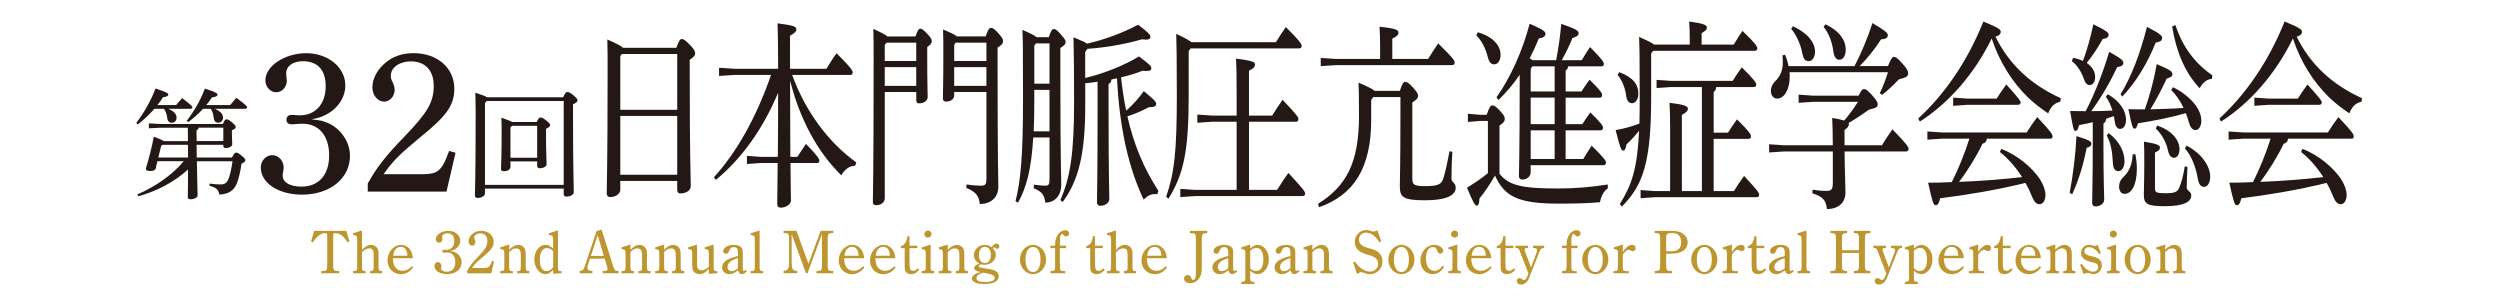
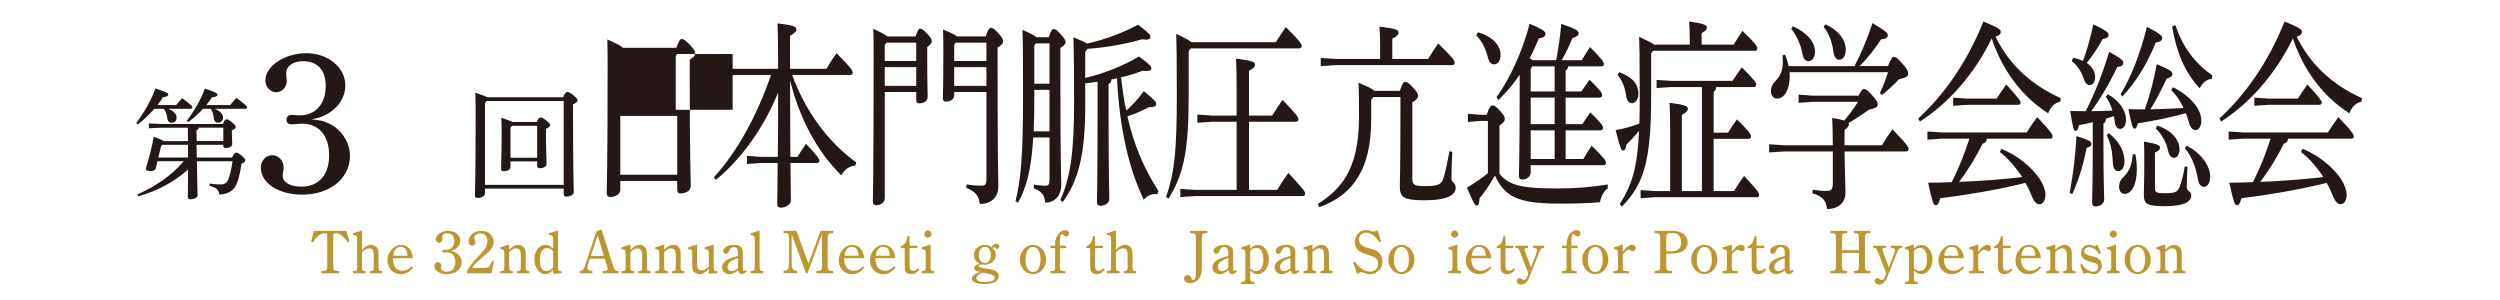
<svg xmlns="http://www.w3.org/2000/svg" id="_レイヤー_2" data-name="レイヤー_2" viewBox="0 0 1000 120">
  <defs>
    <style>
      .cls-1 {
        fill: #231815;
      }

      .cls-2 {
        fill: none;
      }

      .cls-3 {
        fill: #be9630;
      }
    </style>
  </defs>
  <g id="_レイヤー_2-2" data-name="レイヤー_2">
    <g>
      <rect class="cls-2" width="1000" height="120" />
      <g>
        <g>
          <path class="cls-1" d="M61.76,43.52c-1.91,2.15-4.16,4.36-6.6,6.22l-.67-.53c3.06-4.02,5.89-8.9,7.71-13.83,4.69,1.63,5.12,1.91,5.12,2.44,0,.48-.38.86-2.15,1.1-.62,1.01-1.34,2.06-2.2,3.11h7.47c.67-.86,1.58-1.82,2.44-2.78,3.78,2.92,4.07,3.3,4.07,3.69,0,.34-.24.57-.72.57h-8.95c2.3.96,3.35,2.15,3.35,3.54,0,1.29-.86,2.06-1.96,2.06-.96,0-1.58-.62-1.72-1.58-.24-1.72-.57-2.97-1.39-4.02h-3.78ZM64.34,51.08l-4.79.24v-1.96l4.79.24h24.79c.67-1.58,1.01-1.87,1.48-1.87.53,0,.86.14,2.15,1.15,1.39,1.2,1.53,1.53,1.53,1.91,0,.43-.33.86-1.53,1.34v1.44c0,1.77.14,3.11.14,4.12,0,.91-1.34,1.53-2.58,1.53-.67,0-1.01-.34-1.01-.91v-.38h-10.67c.05,1.67.05,3.4.05,5.07h14.12c.81-1.72,1.24-1.96,1.63-1.96.48,0,.96.19,2.11,1.15,1.29,1.1,1.58,1.48,1.58,1.91s-.33.81-1.53,1.39c-.43,3.02-1.1,5.94-1.82,7.75-1.1,2.82-3.16,4.4-7.04,4.59-.34-1.91-1.1-2.78-3.97-3.54l.05-.86c1.53.19,2.97.34,4.36.34,1.68,0,2.49-.57,3.11-1.96.72-1.72,1.29-4.26,1.72-7.32h-14.26c.14,9.62.29,12.25.29,13.64,0,.91-1.44,1.58-2.87,1.58-.72,0-1.05-.29-1.05-.86,0-1.1.1-3.49.1-11.06-5.6,5.07-12.49,8.66-19.91,10.72l-.33-.77c7.04-3.06,13.64-7.51,18.52-13.26h-10.53l-.67,2.78c-.19.86-1.05,1.15-2.2,1.15-1.29,0-1.77-.34-1.77-1.05,1.34-4.16,2.3-8.23,3.21-12.68,2.54.96,3.59,1.44,4.02,1.77h9.62l-.05-5.36h-10.77ZM64.44,58.41l-1.1,4.59h11.87v-2.54c0-.86,0-1.72-.05-2.54h-10.19l-.53.48ZM92.05,42.04c.77-.96,1.63-1.91,2.49-2.92,3.88,2.87,4.31,3.45,4.31,3.83,0,.34-.29.57-.77.57h-12.16c2.39,1.01,3.3,2.25,3.3,3.49s-.81,2.06-1.91,2.06-1.63-.67-1.77-1.63c-.24-1.82-.48-2.92-1.29-3.93h-3.02c-1.68,1.82-3.59,3.59-5.89,5.31l-.67-.48c3.02-3.88,5.6-8.33,7.28-12.92,4.59,1.53,5.03,1.91,5.03,2.44,0,.48-.38.91-2.2,1.1-.67,1.05-1.44,2.06-2.25,3.06h9.52ZM79.47,51.08c-.1.53-.38.86-.86,1.05l.05,4.31h10.67v-5.36h-9.86Z" />
          <path class="cls-1" d="M130.85,49.08c5.29,2.08,9.14,7.61,9.14,13.23,0,9.06-8.02,15.55-19.16,15.55-9.46,0-16.51-4.65-16.51-10.82,0-2.72,2-4.97,4.57-4.97s4.57,2.24,4.57,4.97c0,.4-.08.88-.16,1.52-.16.72-.24,1.36-.24,1.68,0,2.73,2.97,4.41,7.53,4.41,6.89,0,11.06-4.65,11.06-12.5s-4.09-12.66-10.66-12.66c-.88,0-1.84.08-2.89.16-.72.08-1.2.08-1.52.08-1.28,0-2-.72-2-1.84,0-1.2.8-1.92,2-1.92.48,0,.96,0,1.6.08.72.08,1.28.08,1.76.08,6.25,0,10.34-4.57,10.34-11.62,0-6.49-3.21-10.02-9.14-10.02-3.93,0-6.65,1.92-6.65,4.81,0,.4,0,.96.08,1.52.08.64.16,1.12.16,1.44,0,2.57-1.92,4.65-4.25,4.65s-4.33-2.16-4.33-4.73c0-5.77,7.78-10.9,16.35-10.9s15.63,5.53,15.63,12.91c0,4.81-3.05,9.38-7.94,11.78-1.68.88-2.73,1.2-5.61,1.76,3.61.4,4.73.64,6.25,1.36Z" />
-           <path class="cls-1" d="M147.12,73.37c3.69-6.57,7.13-10.98,14.75-18.84,9.22-9.54,11.62-13.79,11.62-20.12s-3.45-9.86-9.14-9.86c-4.57,0-8.02,2.48-8.02,5.69,0,.88.08,1.36.72,2.64.64,1.44.8,2.16.8,3.13,0,2.48-1.92,4.65-4.17,4.65-2.57,0-4.73-2.57-4.73-5.69s1.6-6.49,4.33-9.06c3.21-3.13,7.21-4.65,12.18-4.65,9.46,0,16.27,5.93,16.27,14.19,0,6.73-3.13,10.98-13.87,19.64-7.94,6.57-10.66,9.22-14.43,14.59h14.99c5.21,0,6.89-.64,8.82-3.77.88-1.52,1.6-3.29,2.4-5.53l2.57.72-3.61,15.55h-31.5v-3.29Z" />
          <path class="cls-1" d="M225.25,38.92c.81-1.82,1.24-2.11,1.67-2.11.57,0,1.01.14,2.39,1.24,1.53,1.34,1.72,1.67,1.72,2.11s-.43.91-1.82,1.58v4.98c0,20.92.29,26.28.29,30.2,0,1.05-1.53,1.72-3.02,1.72-.62,0-1-.38-1-1.01v-2.2h-31.49v1.87c0,1.05-1.34,1.87-2.87,1.87-.77,0-1.15-.33-1.15-.91,0-1.24.29-7.04.29-33.03,0-2.87-.05-5.6-.14-8.14,2.82.91,4.12,1.39,4.69,1.82h30.44ZM194.71,40.41l-.72.81v32.74h31.49v-33.55h-30.78ZM214.67,48.83c.72-1.58,1.05-1.82,1.53-1.82.53,0,.91.1,2.25,1.15,1.44,1.15,1.63,1.53,1.63,1.91,0,.43-.38.81-1.68,1.48v2.11c0,6.7.24,10.43.24,12.01.05.96-1.39,1.63-2.73,1.63-.67,0-1.05-.38-1.05-.96v-1.77h-10.67v2.15c0,1-1.01,1.77-2.63,1.77-.77,0-1.15-.29-1.15-.91,0-1.24.24-5.5.24-13.55,0-2.3,0-4.69-.1-6.94,2.54.86,3.78,1.34,4.36,1.72h9.76ZM214.86,50.32h-10.05l-.62.67v12.11h10.67v-12.78Z" />
        </g>
        <g>
-           <path class="cls-1" d="M270.53,19.12c1.08-2.95,1.57-3.51,2.17-3.51.72,0,1.27.32,3.01,2.07,2.05,2.07,2.35,2.87,2.35,3.59,0,.96-.66,1.67-2.17,2.63v4.3c0,35.87.42,42.88.42,46.15,0,1.99-2.05,3.03-4.22,3.03-.78,0-1.2-.56-1.2-1.59v-3.43h-22.77v3.51c0,1.75-1.99,2.95-4.04,2.95-.9,0-1.39-.56-1.39-1.51,0-2.15.36-10.84.36-49.73,0-4.22,0-8.21-.12-11.8,3.92,1.75,5.6,2.63,6.27,3.35h21.33ZM270.89,21.59h-22.17l-.6.88v21.44h22.77v-22.32ZM270.89,46.38h-22.77v23.51h22.77v-23.51Z" />
+           <path class="cls-1" d="M270.53,19.12c1.08-2.95,1.57-3.51,2.17-3.51.72,0,1.27.32,3.01,2.07,2.05,2.07,2.35,2.87,2.35,3.59,0,.96-.66,1.67-2.17,2.63v4.3c0,35.87.42,42.88.42,46.15,0,1.99-2.05,3.03-4.22,3.03-.78,0-1.2-.56-1.2-1.59v-3.43h-22.77v3.51c0,1.75-1.99,2.95-4.04,2.95-.9,0-1.39-.56-1.39-1.51,0-2.15.36-10.84.36-49.73,0-4.22,0-8.21-.12-11.8,3.92,1.75,5.6,2.63,6.27,3.35h21.33ZM270.89,21.59l-.6.88v21.44h22.77v-22.32ZM270.89,46.38h-22.77v23.51h22.77v-23.51Z" />
          <path class="cls-1" d="M342.04,66.31c-2.35,0-4.28,1.59-5.54,3.83-2.29-2.39-4.52-4.78-6.57-7.57-4.4-5.9-7.95-12.67-10.72-20.08-1.27-3.35-2.23-6.7-3.19-10.2.06,10.12.06,20.32.12,30.45h2.83c1.08-1.75,2.11-3.27,3.43-5.18,4.82,4.94,5.36,6.14,5.36,6.77,0,.48-.36.88-.96.88h-10.6c.06,9.96.18,13.47.18,14.98s-1.99,2.87-4.04,2.87c-.96,0-1.45-.48-1.45-1.51,0-2.07.12-5.9.18-16.34h-6.99l-5.3.4v-3.27l5.3.4h7.05c.12-8.53.12-17.14.12-25.66-6.15,14.74-14.82,26.62-24.94,34.91l-.72-1.12c9.04-9.88,16.99-23.99,22.83-40.89h-14.64l-6.15.4v-3.27l6.15.4h17.47v-3.19c0-8.21-.12-11.4-.24-14.98,6.63.8,7.53,1.35,7.53,2.39,0,.8-.48,1.44-2.53,2.55v13.23h14.58c1.14-1.91,2.47-4.06,4.04-6.22,5.96,5.98,6.45,6.93,6.45,7.73,0,.56-.36.96-.96.96h-23.25c5.18,14.27,14.28,26.86,25.66,34.99l-.48,1.35Z" />
          <path class="cls-1" d="M366.19,14.58c.84-2.47,1.33-3.11,1.87-3.11.66,0,1.2.32,2.77,1.99,1.63,1.67,1.87,2.31,1.87,3.03s-.42,1.35-1.81,2.31v4.54c0,10.12.18,13.39.18,15.46,0,1.51-1.57,2.55-3.37,2.55-.78,0-1.2-.4-1.2-1.35v-3.19h-12.59v42.4c0,1.75-1.57,2.87-3.37,2.87-.96,0-1.39-.4-1.39-1.35,0-2.39.3-11.32.3-57.07,0-5.5,0-8.29-.12-12.11,3.43,1.59,4.94,2.39,5.6,3.03h11.27ZM354.62,17.05l-.72.96v6.38h12.59v-7.33h-11.87ZM353.9,26.85v7.49h12.59v-7.49h-12.59ZM394.27,14.58c.96-2.79,1.45-3.43,2.05-3.43.72,0,1.27.24,2.89,1.99,1.75,1.99,1.99,2.47,1.99,3.35,0,.96-.6,1.59-2.17,2.55v5.5c0,41.76.3,46.79.3,50.13,0,4.3-2.95,6.93-7.41,6.93-.36-3.19-1.51-4.86-5.42-6.46l.12-1.35c2.11.32,3.98.48,5.78.48s2.17-.48,2.17-3.03v-34.43h-12.89v1.35c0,1.67-1.69,2.47-3.19,2.47-.96,0-1.33-.4-1.33-1.35,0-1.67.18-6.46.18-17.22,0-4.78,0-6.62-.12-10.28,3.55,1.51,5,2.23,5.54,2.79h11.51ZM382.22,17.05l-.54.96v6.38h12.89v-7.33h-12.35ZM381.67,26.85v7.49h12.89v-7.49h-12.89Z" />
          <path class="cls-1" d="M413.3,54.99c-.78,12.99-2.77,20.09-6.08,26.06l-1.02-.56c2.11-8.37,3.01-18.17,3.01-41.21,0-19.21-.06-23.03-.24-27.34,3.43,1.51,5,2.31,5.66,2.95h4.88c.96-2.87,1.39-3.27,1.99-3.27.66,0,1.14.24,2.71,1.99,1.75,1.99,2.05,2.55,2.05,3.19,0,.72-.54,1.44-2.11,2.39v11.8c0,34.67.36,39.21.36,43.04s-2.29,7.01-6.39,7.01c-.36-3.03-1.27-4.38-4.64-5.74l.12-1.43c1.75.24,3.31.4,4.52.4s1.69-.32,1.69-2.55v-16.74h-6.51ZM419.8,52.52v-16.58h-6.08v3.51c0,4.94-.06,9.25-.24,13.07h6.33ZM419.8,33.47v-16.1h-5.42l-.66.88v15.22h6.08ZM462.88,77.7c-.3-.08-.66-.08-.96-.08-1.57,0-3.13.8-4.46,2.23-5.96-12.59-9.64-28.29-10.66-48.54-.72.16-1.51.32-2.23.48-.12,1.12-.48,1.59-1.14,1.75v10.12c0,27.74.3,34.11.3,35.95,0,1.59-1.81,2.71-3.61,2.71-.9,0-1.33-.56-1.33-1.43,0-2.95.24-10.12.24-37.3v-10.92c-1.63.32-3.31.48-4.94.64v9.25c0,19.61-2.89,29.97-9.04,38.26l-.9-.8c3.92-8.93,5.48-18.57,5.48-39.05,0-11.64-.06-18.73-.24-26.06,3.25,1.36,4.76,1.99,5.42,2.55,7.23-1.67,13.92-4.14,20.42-7.57,4.46,3.35,4.94,4.06,4.94,4.94,0,.56-.42,1.04-1.81,1.04-.36,0-.9-.08-1.51-.16-6.63,1.91-14.16,3.27-21.93,3.83l-.84,1.28v10.36c7.23-1.67,15.48-4.94,21.51-8.61,4.58,3.43,4.94,3.99,4.94,4.7s-.36,1.12-1.93,1.12c-.42,0-.96,0-1.57-.08-2.53.96-5.48,1.91-8.61,2.63.48,4.46,1.14,8.93,2.05,13.31,2.65-2.31,4.94-4.86,7.05-7.81,4.4,3.67,4.94,4.3,4.94,5.1,0,.88-.54,1.35-2.95,1.35-2.23,1.2-5.24,2.55-8.55,3.67,2.59,11.4,6.51,20.64,12.41,29.81l-.48,1.35Z" />
          <path class="cls-1" d="M510.35,16.89c1.2-1.99,2.53-3.98,3.98-6.06,5.66,5.58,6.33,6.77,6.33,7.57,0,.56-.3.96-.96.96h-43.44l-.78,1.04v17.77c0,22.87-2.17,31.64-8.07,41.29l-.96-.72c3.31-9.64,4.28-18.09,4.28-40.57,0-15.06-.12-20.96-.24-24.63,3.55,1.67,5.24,2.63,6.08,3.35h33.8ZM499.57,75.95h11.27c1.33-2.07,2.77-4.38,4.52-6.77,6.27,6.77,6.69,7.49,6.69,8.29,0,.56-.36.96-.96.96h-42.95l-6.02.4v-3.27l6.02.4h16.51v-27.26h-9.76l-5.96.4v-3.27l5.96.4h9.76v-9.56c0-6.54-.06-10.04-.24-13.23,6.87.88,7.59,1.43,7.59,2.39,0,.72-.36,1.44-2.41,2.47v17.93h9.28c1.2-1.99,2.65-4.22,4.16-6.3,5.9,6.22,6.33,6.93,6.33,7.81,0,.56-.36.96-.96.96h-18.8v27.26Z" />
          <path class="cls-1" d="M549.32,38.81l-.84,1.2v7.81c0,19.45-6.93,30.13-20.85,35.07l-.42-1.35c11.33-7.09,16.39-16.5,16.39-35.15,0-7.49-.06-9.64-.18-13.31,3.98,1.67,5.66,2.55,6.39,3.27h10.12c.96-2.95,1.51-3.59,2.11-3.59.72,0,1.33.24,3.07,2.15,1.87,2.07,2.11,2.63,2.11,3.43,0,.88-.54,1.51-2.29,2.63v30.69c0,2.15.78,2.79,4.94,2.79,5.54,0,6.75-.72,7.53-3.27.84-2.79,1.63-6.54,2.41-10.68l1.14.24c-.3,4.62-.36,8.85-.36,10.84,0,1.43,1.69,1.43,1.69,3.51,0,2.79-3.13,5.02-12.41,5.02-8.68,0-9.94-1.28-9.94-5.66,0-1.99.24-7.25.24-29.33v-6.3h-10.84ZM571.25,23.58c1.2-1.99,2.53-4.06,4.04-6.22,5.96,5.9,6.57,6.77,6.57,7.73,0,.56-.36.96-.96.96h-46.45l-6.15.4v-3.27l6.15.4h17.59v-5.1c0-2.95-.06-5.1-.24-7.81,6.45.72,7.59,1.28,7.59,2.31,0,.96-.54,1.51-2.47,2.47v8.13h14.34Z" />
          <path class="cls-1" d="M599.8,69.49c3.8,4.86,9.46,5.9,23.5,5.9,7.11,0,13.07-.56,19.82-1.59v1.51c-1.63,1.2-2.59,2.87-3.13,5.58-4.7.4-9.16.56-16.45.56-16.15,0-21.69-2.71-25.54-11.24-1.93,3.35-4.04,6.54-6.21,9.17-.06,1.75-.36,2.87-1.08,2.87s-1.39-1.12-3.92-7.17c3.01-1.83,5.78-3.67,8.37-5.82v-20.88h-3.19l-4.82.4v-3.27l4.82.4h2.71c1.02-3.11,1.63-3.75,2.23-3.75.72,0,1.27.24,3.01,2.07,1.87,1.99,1.99,2.71,1.99,3.43s-.42,1.43-2.11,2.55v19.29ZM591.13,12.9c5.3,1.43,9.1,4.94,9.1,8.93,0,2.55-1.14,3.91-2.65,3.91-1.27,0-1.99-1.12-2.41-2.71-.96-3.91-2.65-6.93-4.64-8.85l.6-1.28ZM626.25,49.65h6.69c1.02-1.59,2.05-3.11,3.19-4.7,4.82,4.78,5.06,5.42,5.06,6.22,0,.56-.36.96-.96.96h-13.98v11.48h7.05c1.02-1.75,2.11-3.43,3.37-5.34,5.06,5.02,5.72,6.06,5.72,6.77,0,.64-.36,1.04-.96,1.04h-29.16v2.79c0,1.67-1.45,2.95-3.31,2.95-.96,0-1.39-.48-1.39-1.51,0-2.31.3-8.37.3-36.66v-3.75c-2.41,3.59-5.24,6.93-8.49,10.12l-.78-1.12c5.48-7.65,10.42-18.49,13.25-29.41,5.54,2.47,6.33,3.03,6.33,4.06,0,.96-.78,1.51-2.65,1.83-1.14,2.79-2.35,5.42-3.67,7.97.42.16.78.4,1.14.72h9.46c.9-4.62,1.63-9.8,2.05-14.51,6.45,2.15,6.93,2.87,6.93,3.75,0,.8-.6,1.35-2.47,1.91-1.21,3.03-2.65,5.98-4.28,8.85h8.01c1.02-1.75,2.05-3.35,3.31-5.26,4.94,5.02,5.54,6.06,5.54,6.77,0,.64-.36.96-.96.96h-13.31c-.12.88-.48,1.28-1.02,1.67v8.37h6.33c1.02-1.59,2.05-3.11,3.25-4.7,4.82,4.78,5,5.42,5,6.22,0,.56-.36.96-.96.96h-13.62v10.6ZM612.94,26.53l-.66,1.04v9.01h9.58v-10.04h-8.92ZM612.28,39.05v10.6h9.58v-10.6h-9.58ZM612.28,63.6h9.58v-11.48h-9.58v11.48Z" />
          <path class="cls-1" d="M675.89,17.85v-2.31c0-2.87-.06-4.78-.24-6.93,5.66.72,7.11,1.43,7.11,2.31,0,.72-.36,1.43-2.11,2.31v4.62h12.83c1.21-1.91,2.17-3.59,3.49-5.5,5.18,4.94,5.96,6.22,5.96,7.01,0,.56-.36.96-.96.96h-40.73l-.78,1.04v17.53c0,26.14-3.25,35.23-11.75,43.76l-.78-1.04c4.7-7.49,6.99-13.95,7.71-29.33-1.63,2.07-3.19,3.75-5.06,5.5-.3,1.75-.66,2.47-1.32,2.47-.72,0-1.21-1.04-3.01-8.21,3.31-.56,6.15-1.35,9.52-2.63.06-3.19.12-6.7.12-10.6,0-17.77-.12-20.24-.24-24.07,3.55,1.59,5.24,2.47,6.02,3.11h14.22ZM647.69,28.85c5.78,2.23,7.65,5.02,7.65,8.69,0,2.31-1.27,3.75-2.53,3.75s-2.05-1.04-2.29-2.71c-.48-3.51-1.69-6.54-3.49-8.61l.66-1.12ZM686.49,34.82c-.12,1.04-.48,1.59-1.02,1.99v16.26h5.72c1.08-1.75,2.29-3.51,3.61-5.34,5.18,5.18,5.6,6.06,5.6,6.85,0,.56-.36.96-.96.96h-13.98v20.88h8.13c1.14-1.83,2.41-3.83,4.04-6.06,5.6,6.06,6.02,6.77,6.02,7.57,0,.56-.36.96-.9.96h-40.97l-5.54.4v-3.27l5.54.4h6.27v-24.47c0-4.54-.06-7.81-.24-10.84,6.45.8,7.35,1.44,7.35,2.39,0,.72-.48,1.43-2.41,2.47v30.45h8.01v-41.6h-12.47l-5.66.4v-3.27l5.66.4h24.76c1.08-1.75,2.35-3.59,3.67-5.42,5.36,5.34,5.78,6.22,5.78,6.93,0,.56-.3.96-.96.96h-15.06Z" />
          <path class="cls-1" d="M733.12,58.1c0-4.54-.12-7.97-.24-10.92,2.29.4,3.86.72,4.82,1.04,1.93-2.31,3.8-4.78,5.48-7.49h-18.07l-5.66.4v-3.27l5.66.4h18.31c1.27-2.39,1.57-2.63,2.23-2.63.54,0,1.08.16,3.07,2.31,2.17,2.39,2.35,3.11,2.35,3.83,0,.88-.36,1.43-3.43,2.07-2.53,1.83-5.78,3.98-8.19,5.34.06.16.12.32.12.48,0,.8-.54,1.51-1.75,2.31v6.14h14.94c1.27-2.07,2.65-4.22,4.22-6.38,6.02,6.22,6.45,7.09,6.45,7.89,0,.56-.36.96-.96.96h-24.64c.06,7.89.36,13.63.36,16.34,0,4.14-2.77,6.69-7.41,6.69-.36-3.27-1.45-4.94-5.84-6.3l.12-1.43c1.99.32,3.67.48,5.48.48,2.17,0,2.59-.64,2.59-3.51v-12.27h-19.4l-6.08.4v-3.27l6.08.4h19.4ZM715.83,28.92c.06.56.06,1.2.06,1.75,0,5.02-2.11,8.77-5.06,8.77-1.45,0-2.47-1.35-2.47-2.95,0-1.43.48-2.71,1.51-3.75,2.41-2.39,3.25-4.7,3.25-7.81,0-.96-.06-1.83-.12-2.79l1.02-.24c.6,1.35,1.08,2.95,1.39,4.54h26.39c2.47-4.7,5.24-11.08,7.17-17.22,5.6,3.35,6.15,3.99,6.15,4.86,0,.96-.6,1.51-2.71,1.67-2.47,3.91-5.66,7.81-8.55,10.68h11.33c1.21-3.11,1.81-3.67,2.35-3.67.66,0,1.39.32,3.31,2.55,2.17,2.39,2.41,3.19,2.41,4.14,0,1.04-.84,1.59-3.73,2.31-2.29,2.39-4.64,4.62-6.75,6.22l-.84-.72c1.2-2.55,2.35-5.42,3.25-8.37h-39.34ZM717.15,10.51c5.9,2.63,8.86,6.54,8.86,10.12,0,2.23-1.02,3.83-2.59,3.83-1.45,0-2.11-1.12-2.47-3.03-.6-3.51-2.47-7.57-4.46-9.88l.66-1.04ZM730.17,9.72c5.78,2.71,8.13,6.54,8.13,10.04,0,2.55-1.02,4.14-2.59,4.14-1.32,0-2.11-1.36-2.35-3.19-.42-3.51-1.75-7.41-3.92-9.96l.72-1.04Z" />
          <path class="cls-1" d="M767.27,47.42c10-9.17,19.34-22,26.09-38.81,6.33,2.63,6.93,3.19,6.93,4.14,0,.64-.36,1.43-2.11,1.91,5.54,11.24,14.22,19.21,26.15,24.63l-.24,1.43c-2.29.4-3.86,2.07-4.82,4.62-2.83-1.91-5.54-3.91-8.07-6.38-6.27-6.06-11.45-14.19-14.52-23.59-6.99,14.43-17.53,26.14-28.74,33.24l-.66-1.2ZM800.53,59.53c6.69,2.71,12.23,7.41,15.42,12.11,1.45,2.31,2.23,4.54,2.23,6.3,0,2.23-.96,3.75-2.41,3.75-1.14,0-2.05-.88-2.89-2.87-.78-1.99-1.69-3.91-2.71-5.66-11.57,2.87-24.22,4.94-34.1,6.14-.54,2.23-1.08,2.79-1.81,2.79-.84,0-1.33-1.2-3.01-9.01,3.13,0,6.33-.08,9.46-.24,2.77-5.5,5.12-11.32,7.05-17.38h-10.78l-6.02.4v-3.27l6.02.4h33.68c1.08-1.75,2.89-4.38,4.22-6.14,5.66,5.9,6.15,7.01,6.15,7.73,0,.56-.24.88-.84.88h-25.48c-.06,1.04-.54,1.75-1.69,1.99-2.47,5.18-6.09,11-9.4,15.3,8.43-.32,16.81-.96,25.24-1.91-2.65-4.06-5.72-7.57-8.92-10.04l.6-1.28ZM787.03,39.45h11.63c1.02-1.67,2.41-3.67,3.86-5.66,5.24,5.82,5.72,6.62,5.72,7.17s-.36.96-.96.96h-20.24l-5.78.4v-3.27l5.78.4Z" />
          <path class="cls-1" d="M827.87,77.15c1.33-7.01,2.35-15.22,2.71-22.72,5.3,1.67,5.96,2.15,5.96,3.11,0,.72-.42,1.2-1.87,1.59-1.27,6.38-2.95,12.35-5.78,18.57l-1.02-.56ZM843.12,37.69c4.82,2.71,7.29,6.7,7.29,10.2,0,2.31-1.02,3.67-2.41,3.67-.96,0-1.81-.88-2.05-2.63-.12-.8-.24-1.67-.42-2.47-1.02.32-2.05.64-3.07,1.04-.12,1.04-.48,1.59-1.08,1.91v8.61c0,14.82.3,19.85.3,21.84,0,1.59-1.75,2.71-3.43,2.71-.96,0-1.39-.56-1.39-1.51,0-2.47.24-8.37.24-23.19v-9.01c-1.87.48-3.67.88-5.48,1.19-.42,1.83-.84,2.31-1.45,2.31-.66,0-.96-.8-2.11-7.97,2.23.08,4.22.08,6.21.08,3.74-7.25,6.93-15.46,9.4-23.75,5,2.79,5.66,3.51,5.66,4.38,0,1.04-.66,1.44-2.47,1.75-2.77,5.98-6.51,12.35-10.36,17.61,2.83,0,5.66-.08,8.49-.24-.66-2.07-1.51-3.98-2.65-5.5l.78-1.04ZM829.26,23.11c1.51.32,2.83.72,3.92,1.28,1.63-4.38,3.01-9.32,4.16-14.67,5.66,2.79,6.09,3.35,6.09,4.22s-.6,1.43-2.35,1.67c-1.93,3.43-3.98,6.62-6.39,9.56,2.29,1.59,3.37,3.59,3.37,5.58s-.84,3.27-2.23,3.27c-1.08,0-1.81-.88-2.35-2.63-.84-2.39-2.59-5.42-4.76-6.93l.54-1.35ZM843.48,53.23c4.28,3.27,6.33,7.49,6.33,11.32,0,2.31-1.08,3.91-2.47,3.91s-2.11-1.28-2.17-3.03c-.24-5.1-.9-8.29-2.47-11.24l.78-.96ZM854.14,61.68c.36,1.75.6,3.75.6,5.82,0,6.69-2.23,10.04-4.88,10.04-1.27,0-2.23-1.04-2.23-2.87,0-1.43.48-2.71,1.93-4.06,2.35-2.23,3.37-5.34,3.49-8.85l1.08-.08ZM848.24,37.69c4.22-6.93,7.77-15.94,10.54-26.94,5.54,2.79,6.08,3.67,6.08,4.46,0,.96-.72,1.51-2.59,1.83-3.31,8.29-7.83,15.78-13.37,21.6l-.66-.96ZM869.2,34.9c3.13,1.43,6.81,4.14,9.22,7.41,1.27,1.83,2.11,3.91,2.11,5.98,0,2.31-1.08,3.75-2.35,3.75-1.02,0-1.93-.88-2.47-2.63-.42-1.44-.84-2.87-1.39-4.14-6.81,1.91-12.29,2.95-19.16,4.06-.36,1.44-.72,2.15-1.27,2.15-.78,0-1.14-.88-2.53-7.81,2.29.08,4.46.08,6.57.08,1.93-5.42,3.67-11.72,4.76-18.09,5.54,2.31,6.27,3.03,6.27,3.98,0,.8-.54,1.28-2.29,1.83-1.93,4.14-4.16,8.45-6.51,12.27,4.4-.16,8.86-.24,13.25-.56-1.27-2.79-2.89-5.18-4.94-7.17l.72-1.12ZM874.99,66.78c-.18,3.35-.3,6.38-.3,8.21,0,1.51,1.81,1.43,1.81,3.19,0,2.47-2.77,4.3-10.6,4.3-7.05,0-8.37-.88-8.37-4.62,0-1.91.18-4.78.18-13.23,0-3.51,0-5.02-.12-7.97,5.54.88,6.39,1.51,6.39,2.31s-.36,1.28-1.99,2.07v14.43c0,1.44.66,1.83,4.1,1.83,3.74,0,4.88-.48,5.6-2.23.9-2.07,1.57-4.62,2.23-8.53l1.08.24ZM862.82,50.21c5.9,1.91,8.98,5.82,8.98,9.48,0,2.07-.9,3.43-2.23,3.43-1.08,0-1.93-.88-2.35-2.87-.72-3.35-2.59-6.77-4.88-8.77l.48-1.28ZM870.17,10.04c2.83,8.61,7.71,15.22,14.76,20.08l-.18,1.44c-2.05.08-3.74,1.59-4.88,3.75-5.78-6.14-9.34-14.43-11.02-24.71l1.32-.56ZM874.62,58.26c6.02,3.03,9.46,8.29,9.46,12.35,0,2.71-1.21,4.14-2.47,4.14s-2.11-1.04-2.47-3.19c-.84-5.02-2.71-9.48-5.18-12.19l.66-1.12Z" />
          <path class="cls-1" d="M887.75,47.42c10-9.17,19.34-22,26.09-38.81,6.33,2.63,6.93,3.19,6.93,4.14,0,.64-.36,1.43-2.11,1.91,5.54,11.24,14.22,19.21,26.15,24.63l-.24,1.43c-2.29.4-3.86,2.07-4.82,4.62-2.83-1.91-5.54-3.91-8.07-6.38-6.27-6.06-11.45-14.19-14.52-23.59-6.99,14.43-17.53,26.14-28.74,33.24l-.66-1.2ZM921.01,59.53c6.69,2.71,12.23,7.41,15.42,12.11,1.45,2.31,2.23,4.54,2.23,6.3,0,2.23-.96,3.75-2.41,3.75-1.14,0-2.05-.88-2.89-2.87-.78-1.99-1.69-3.91-2.71-5.66-11.57,2.87-24.22,4.94-34.1,6.14-.54,2.23-1.08,2.79-1.81,2.79-.84,0-1.33-1.2-3.01-9.01,3.13,0,6.33-.08,9.46-.24,2.77-5.5,5.12-11.32,7.05-17.38h-10.78l-6.02.4v-3.27l6.02.4h33.68c1.08-1.75,2.89-4.38,4.22-6.14,5.66,5.9,6.15,7.01,6.15,7.73,0,.56-.24.88-.84.88h-25.48c-.06,1.04-.54,1.75-1.69,1.99-2.47,5.18-6.09,11-9.4,15.3,8.43-.32,16.81-.96,25.24-1.91-2.65-4.06-5.72-7.57-8.92-10.04l.6-1.28ZM907.51,39.45h11.63c1.02-1.67,2.41-3.67,3.86-5.66,5.24,5.82,5.72,6.62,5.72,7.17s-.36.96-.96.96h-20.24l-5.78.4v-3.27l5.78.4Z" />
        </g>
      </g>
      <path class="cls-3" d="M139,96.88c-1.55-2.43-3.09-3.61-4.76-3.61-.79,0-.96.17-.96.91v12.08c0,1.74.29,2.11,1.77,2.14h.61v.91h-7.12v-.91h.61c1.45-.02,1.74-.39,1.74-2.14v-12.08c0-.71-.17-.91-.88-.91-1.69,0-3.29,1.2-4.84,3.66l-.76-.34,1.25-4.25h12.87l1.25,4.25-.79.29Z" />
      <path class="cls-3" d="M144.8,106.78c0,1.4.2,1.65,1.45,1.67v.86h-5.03v-.86c1.45-.02,1.64-.22,1.64-1.67v-10.98c0-1.45-.22-1.69-1.64-1.82v-.69l3.58-1.13v7.81c1.35-1.47,2.41-2.04,3.66-2.04,1.06,0,2.04.54,2.5,1.4.37.64.47,1.11.47,2.48v4.96c0,1.4.2,1.65,1.45,1.67v.86h-4.86v-.86c1.25-.02,1.45-.25,1.45-1.67v-4.96c0-1.74-.49-2.46-1.77-2.46-.96,0-1.99.56-2.9,1.55v5.87Z" />
      <path class="cls-3" d="M157.15,103.27c0,.86.07,1.23.22,1.87.39,2.01,1.74,3.17,3.66,3.17,1.4,0,2.5-.57,3.68-1.79l.57.42c-1.33,1.79-3.02,2.73-4.98,2.73-3.04,0-5.3-2.36-5.3-5.5,0-3.34,2.5-6.21,5.38-6.21,1.55,0,2.87.71,3.71,1.96.59.88.98,2.04,1.08,3.36h-8ZM162.97,102.28c-.12-2.41-1.08-3.56-2.7-3.56-1.13,0-2.01.64-2.53,1.77-.2.47-.34.98-.44,1.79h5.67Z" />
      <path class="cls-3" d="M181.88,100.86c1.62.64,2.8,2.33,2.8,4.05,0,2.77-2.46,4.76-5.87,4.76-2.9,0-5.06-1.42-5.06-3.32,0-.83.61-1.52,1.4-1.52s1.4.69,1.4,1.52c0,.12-.02.27-.05.47-.05.22-.07.42-.07.52,0,.83.91,1.35,2.31,1.35,2.11,0,3.39-1.42,3.39-3.83s-1.25-3.88-3.27-3.88c-.27,0-.56.02-.88.05-.22.03-.37.03-.47.03-.39,0-.61-.22-.61-.57,0-.37.25-.59.61-.59.15,0,.29,0,.49.02.22.02.39.02.54.02,1.91,0,3.17-1.4,3.17-3.56,0-1.99-.98-3.07-2.8-3.07-1.2,0-2.04.59-2.04,1.47,0,.12,0,.29.02.47.02.2.05.34.05.44,0,.79-.59,1.42-1.3,1.42s-1.33-.66-1.33-1.45c0-1.77,2.38-3.34,5.01-3.34s4.79,1.69,4.79,3.95c0,1.47-.93,2.87-2.43,3.61-.52.27-.83.37-1.72.54,1.11.12,1.45.2,1.92.42Z" />
      <path class="cls-3" d="M186.86,108.3c1.13-2.01,2.19-3.36,4.52-5.77,2.82-2.92,3.56-4.22,3.56-6.16s-1.06-3.02-2.8-3.02c-1.4,0-2.46.76-2.46,1.74,0,.27.02.42.22.81.2.44.25.66.25.96,0,.76-.59,1.42-1.28,1.42-.79,0-1.45-.79-1.45-1.74s.49-1.99,1.33-2.77c.98-.96,2.21-1.42,3.73-1.42,2.9,0,4.98,1.82,4.98,4.35,0,2.06-.96,3.36-4.25,6.02-2.43,2.01-3.27,2.82-4.42,4.47h4.59c1.6,0,2.11-.2,2.7-1.15.27-.47.49-1.01.74-1.69l.79.22-1.1,4.76h-9.65v-1.01Z" />
      <path class="cls-3" d="M203.66,99.9c1.38-1.37,2.48-1.96,3.71-1.96,1.03,0,1.92.52,2.43,1.33.34.61.49,1.28.49,2.55v4.96c0,1.4.2,1.65,1.45,1.67v.86h-4.86v-.86c1.25-.02,1.45-.25,1.45-1.67v-4.67c0-.83-.1-1.47-.27-1.84-.29-.59-.86-.91-1.57-.91-.96,0-1.74.39-2.82,1.45v5.97c0,1.4.2,1.65,1.45,1.67v.86h-5.03v-.86c1.45-.02,1.64-.2,1.64-1.67v-5.3c0-1.45-.25-1.72-1.64-1.84v-.69l3.58-1.13v2.09Z" />
      <path class="cls-3" d="M221.26,107.88c-1.1,1.25-1.99,1.77-3.17,1.77-2.38,0-4.37-2.7-4.37-5.92s1.99-5.79,4.49-5.79c1.03,0,1.74.34,3.04,1.52v-3.61c0-1.5-.22-1.74-1.67-1.87v-.69l3.61-1.13v14.61c0,1.47.17,1.69,1.45,1.72v.81c-1.62.07-2.36.1-3.39.2v-1.62ZM221.26,100.47c-.88-.86-1.62-1.23-2.5-1.23-1.82,0-2.82,1.72-2.82,4.79,0,2.82.96,4.4,2.65,4.4.98,0,2.04-.59,2.68-1.52v-6.43Z" />
      <path class="cls-3" d="M240.64,91.82l4.59,14.49c.64,1.94.71,1.99,2.23,2.09v.91h-6.38v-.91h.54c.96-.02,1.4-.27,1.4-.81,0-.27-.07-.59-.27-1.28l-.86-2.85h-5.92l-.83,2.63c-.1.34-.17.66-.17.93,0,.96.54,1.33,1.99,1.37v.91h-5.08v-.91c1.2-.1,1.57-.47,2.16-2.28l4.57-13.65,2.04-.64ZM241.52,102.38l-2.43-8.32-2.75,8.32h5.18Z" />
      <path class="cls-3" d="M252.16,99.9c1.38-1.37,2.48-1.96,3.71-1.96,1.03,0,1.92.52,2.43,1.33.34.61.49,1.28.49,2.55v4.96c0,1.4.2,1.65,1.45,1.67v.86h-4.86v-.86c1.25-.02,1.45-.25,1.45-1.67v-4.67c0-.83-.1-1.47-.27-1.84-.29-.59-.86-.91-1.57-.91-.96,0-1.74.39-2.82,1.45v5.97c0,1.4.2,1.65,1.45,1.67v.86h-5.03v-.86c1.45-.02,1.64-.2,1.64-1.67v-5.3c0-1.45-.25-1.72-1.64-1.84v-.69l3.58-1.13v2.09Z" />
      <path class="cls-3" d="M265.64,99.9c1.38-1.37,2.48-1.96,3.71-1.96,1.03,0,1.92.52,2.43,1.33.34.61.49,1.28.49,2.55v4.96c0,1.4.2,1.65,1.45,1.67v.86h-4.86v-.86c1.25-.02,1.45-.25,1.45-1.67v-4.67c0-.83-.1-1.47-.27-1.84-.29-.59-.86-.91-1.57-.91-.96,0-1.74.39-2.82,1.45v5.97c0,1.4.2,1.65,1.45,1.67v.86h-5.03v-.86c1.45-.02,1.64-.2,1.64-1.67v-5.3c0-1.45-.25-1.72-1.64-1.84v-.69l3.58-1.13v2.09Z" />
      <path class="cls-3" d="M283.54,107.56c-1.4,1.52-2.41,2.09-3.71,2.09-1.03,0-1.99-.47-2.46-1.18-.37-.61-.49-1.28-.49-3.24v-3.71c0-1.5-.2-1.74-1.62-1.89v-.69l3.56-1.13v7.41c0,1.38.05,1.62.27,2.06.27.54.86.83,1.57.83.96,0,1.74-.39,2.87-1.47v-5.18c0-1.45-.22-1.69-1.64-1.84v-.69l3.58-1.13v8.96c0,1.5.2,1.72,1.47,1.74v.79c-.91.05-2.46.15-3.41.22v-1.96Z" />
      <path class="cls-3" d="M298.76,108.45c-.66.79-1.38,1.18-2.06,1.18-.76,0-1.18-.44-1.47-1.52-1.47,1.15-2.36,1.55-3.49,1.55-1.67,0-2.92-1.15-2.92-2.73s1.3-2.85,3.59-3.71c.69-.27,1.52-.52,2.75-.81v-1.45c0-1.5-.49-2.11-1.67-2.11-.91,0-1.45.42-1.79,1.4-.32.86-.74,1.28-1.35,1.28-.56,0-1.08-.52-1.08-1.13,0-1.35,1.91-2.46,4.3-2.46,1.45,0,2.6.44,3.12,1.23.34.49.42.86.42,2.04v5.65c0,1.33.05,1.5.49,1.5.25,0,.39-.07.69-.37l.49.47ZM295.16,103.24c-2.87.93-4.15,2.01-4.15,3.56,0,.98.61,1.65,1.52,1.65s1.69-.34,2.63-1.13v-4.08Z" />
      <path class="cls-3" d="M303.85,106.78c0,1.4.2,1.65,1.45,1.67v.86h-5.03v-.86h.07c1.35,0,1.57-.22,1.57-1.67v-10.95c0-1.42-.22-1.67-1.64-1.84v-.66l3.58-1.15v14.61Z" />
      <path class="cls-3" d="M333.31,93.25h-.49c-1.45,0-1.74.37-1.74,2.11v10.9c0,1.79.27,2.11,1.74,2.14h.49v.91h-6.73v-.91h.47c1.45-.02,1.74-.37,1.74-2.14v-12.67l-5.77,15.71h-.61l-5.75-15.62v11.44c0,2.31.42,3.07,1.77,3.19l.44.07v.91h-5.45v-.91l.44-.07c.64-.05,1.1-.34,1.38-.83.27-.52.39-1.2.39-2.36v-9.77c0-1.74-.29-2.11-1.74-2.11h-.47v-.91h5.16l4.81,13.14,4.86-13.14h5.06v.91Z" />
      <path class="cls-3" d="M337.64,103.27c0,.86.07,1.23.22,1.87.39,2.01,1.74,3.17,3.66,3.17,1.4,0,2.5-.57,3.68-1.79l.57.42c-1.33,1.79-3.02,2.73-4.98,2.73-3.04,0-5.3-2.36-5.3-5.5,0-3.34,2.5-6.21,5.38-6.21,1.55,0,2.87.71,3.71,1.96.59.88.98,2.04,1.08,3.36h-8ZM343.46,102.28c-.12-2.41-1.08-3.56-2.7-3.56-1.13,0-2.01.64-2.53,1.77-.2.47-.34.98-.44,1.79h5.67Z" />
      <path class="cls-3" d="M350.14,103.27c0,.86.07,1.23.22,1.87.39,2.01,1.74,3.17,3.66,3.17,1.4,0,2.5-.57,3.68-1.79l.57.42c-1.33,1.79-3.02,2.73-4.98,2.73-3.04,0-5.3-2.36-5.3-5.5,0-3.34,2.5-6.21,5.38-6.21,1.55,0,2.87.71,3.71,1.96.59.88.98,2.04,1.08,3.36h-8ZM355.96,102.28c-.12-2.41-1.08-3.56-2.7-3.56-1.13,0-2.01.64-2.53,1.77-.2.47-.34.98-.44,1.79h5.67Z" />
      <path class="cls-3" d="M363.82,105.72c0,1.99.34,2.6,1.47,2.6.66,0,1.06-.22,1.87-.98l.56.47c-.91,1.25-1.96,1.84-3.27,1.84-1.01,0-1.87-.39-2.21-1.06-.29-.54-.37-1.06-.37-2.33v-7h-1.57v-.76c1.64-.59,2.31-1.6,2.68-4.03h.83v3.81h3.12v.98h-3.12v6.46Z" />
      <path class="cls-3" d="M372.24,106.7c0,1.5.2,1.72,1.45,1.74v.86h-5.03v-.86c1.45-.02,1.64-.2,1.64-1.74v-5.18c0-1.5-.2-1.74-1.64-1.89v-.66l3.59-1.15v8.89ZM372.61,93.64c0,.79-.69,1.42-1.45,1.42-.71,0-1.42-.64-1.42-1.42s.71-1.45,1.42-1.45c.76,0,1.45.64,1.45,1.45Z" />
-       <path class="cls-3" d="M379.09,99.9c1.38-1.37,2.48-1.96,3.71-1.96,1.03,0,1.92.52,2.43,1.33.34.61.49,1.28.49,2.55v4.96c0,1.4.2,1.65,1.45,1.67v.86h-4.86v-.86c1.25-.02,1.45-.25,1.45-1.67v-4.67c0-.83-.1-1.47-.27-1.84-.29-.59-.86-.91-1.57-.91-.96,0-1.74.39-2.82,1.45v5.97c0,1.4.2,1.65,1.45,1.67v.86h-5.03v-.86c1.45-.02,1.64-.2,1.64-1.67v-5.3c0-1.45-.25-1.72-1.64-1.84v-.69l3.58-1.13v2.09Z" />
      <path class="cls-3" d="M389.67,107.17c0-.74.71-1.3,2.16-1.74-1.5-.71-2.26-1.89-2.26-3.44,0-2.21,1.94-4.05,4.35-4.05.98,0,1.62.22,2.68.93.64-.93,1.35-1.42,2.06-1.42.56,0,1.08.52,1.08,1.1,0,.54-.39.98-.86.98-.25,0-.44-.1-.74-.34-.22-.2-.32-.25-.54-.25-.2,0-.34.1-.52.3.81.83,1.25,1.72,1.25,2.7,0,1.25-.69,2.43-1.72,3.12-.76.54-1.84.88-2.77.88-.42,0-.86-.1-1.4-.22-.61.15-.93.42-.93.79,0,.42.37.52,4.08,1.08,2.68.42,3.9,1.35,3.9,2.95,0,1.94-2.09,3.07-5.72,3.07-3.12,0-5.01-.83-5.01-2.21,0-.79.69-1.52,1.89-2.06.47-.22.81-.32,1.72-.54-1.79-.22-2.7-.76-2.7-1.62ZM393.09,109.09c-.25.1-.47.2-.69.29-1.3.57-1.82,1.08-1.82,1.89,0,1.01,1.1,1.52,3.36,1.52,2.6,0,3.95-.57,3.95-1.65,0-.88-.88-1.37-3.58-1.87l-1.23-.2ZM391.56,102.09c0,1.92.93,3.12,2.38,3.12s2.41-1.25,2.41-3.22-.93-3.24-2.41-3.24-2.38,1.28-2.38,3.34Z" />
      <path class="cls-3" d="M413.2,97.94c2.9,0,5.23,2.63,5.23,5.87s-2.33,5.84-5.23,5.84-5.23-2.63-5.23-5.84,2.36-5.87,5.23-5.87ZM413.2,108.82c1.87,0,3-1.92,3-5.01s-1.13-5.03-2.97-5.03-3.02,1.92-3.02,5.03,1.15,5.01,3,5.01Z" />
      <path class="cls-3" d="M426.46,99.26h-2.5v7.44c0,1.55.22,1.74,1.82,1.74h.34v.86h-5.92v-.86c1.64-.02,1.84-.2,1.84-1.74v-7.44h-1.84v-.98h1.84c.02-1.52.12-2.16.39-2.97.59-1.92,2.11-3.24,3.66-3.24.88,0,1.57.57,1.57,1.28,0,.66-.56,1.25-1.2,1.25-.37,0-.61-.15-1.01-.59-.27-.27-.47-.39-.69-.39-.56,0-.81,1.08-.81,3.73,0,.27,0,.39.02.93h2.48v.98Z" />
      <path class="cls-3" d="M438.02,105.72c0,1.99.34,2.6,1.47,2.6.66,0,1.06-.22,1.87-.98l.56.47c-.91,1.25-1.96,1.84-3.27,1.84-1.01,0-1.87-.39-2.21-1.06-.29-.54-.37-1.06-.37-2.33v-7h-1.57v-.76c1.64-.59,2.31-1.6,2.68-4.03h.83v3.81h3.12v.98h-3.12v6.46Z" />
      <path class="cls-3" d="M446.37,106.78c0,1.4.2,1.65,1.45,1.67v.86h-5.03v-.86c1.45-.02,1.64-.22,1.64-1.67v-10.98c0-1.45-.22-1.69-1.64-1.82v-.69l3.58-1.13v7.81c1.35-1.47,2.41-2.04,3.66-2.04,1.06,0,2.04.54,2.5,1.4.37.64.47,1.11.47,2.48v4.96c0,1.4.2,1.65,1.45,1.67v.86h-4.86v-.86c1.25-.02,1.45-.25,1.45-1.67v-4.96c0-1.74-.49-2.46-1.77-2.46-.96,0-1.99.56-2.9,1.55v5.87Z" />
-       <path class="cls-3" d="M458.73,103.27c0,.86.07,1.23.22,1.87.39,2.01,1.74,3.17,3.66,3.17,1.4,0,2.5-.57,3.68-1.79l.57.42c-1.33,1.79-3.02,2.73-4.98,2.73-3.04,0-5.3-2.36-5.3-5.5,0-3.34,2.5-6.21,5.38-6.21,1.55,0,2.87.71,3.71,1.96.59.88.98,2.04,1.08,3.36h-8ZM464.55,102.28c-.12-2.41-1.08-3.56-2.7-3.56-1.13,0-2.01.64-2.53,1.77-.2.47-.34.98-.44,1.79h5.67Z" />
      <path class="cls-3" d="M475.96,92.34h6.97v.93h-.47c-1.42,0-1.74.37-1.74,2.11v11.49c0,1.89-.27,3.19-.83,4.12-.83,1.4-2.28,2.28-3.78,2.28s-2.5-.76-2.5-1.82c0-.79.61-1.42,1.45-1.42.79,0,1.25.42,1.52,1.33.15.47.32.59.64.59.74,0,1.13-.79,1.13-2.33v-14.24c0-1.74-.32-2.11-1.77-2.11h-.61v-.93Z" />
      <path class="cls-3" d="M494.9,108.45c-.66.79-1.38,1.18-2.06,1.18-.76,0-1.18-.44-1.47-1.52-1.47,1.15-2.36,1.55-3.49,1.55-1.67,0-2.92-1.15-2.92-2.73s1.3-2.85,3.59-3.71c.69-.27,1.52-.52,2.75-.81v-1.45c0-1.5-.49-2.11-1.67-2.11-.91,0-1.45.42-1.79,1.4-.32.86-.74,1.28-1.35,1.28-.56,0-1.08-.52-1.08-1.13,0-1.35,1.91-2.46,4.3-2.46,1.45,0,2.6.44,3.12,1.23.34.49.42.86.42,2.04v5.65c0,1.33.05,1.5.49,1.5.25,0,.39-.07.69-.37l.49.47ZM491.29,103.24c-2.87.93-4.15,2.01-4.15,3.56,0,.98.61,1.65,1.52,1.65s1.69-.34,2.63-1.13v-4.08Z" />
      <path class="cls-3" d="M500.08,99.41c1.18-1.06,1.96-1.45,3.02-1.45,2.46,0,4.44,2.55,4.44,5.77s-2.01,5.92-4.49,5.92c-1.01,0-1.92-.42-2.97-1.38v2.8c0,1.45.2,1.67,1.57,1.67h.05v.86h-5.2v-.86c1.45-.02,1.64-.22,1.64-1.67v-9.58c0-1.47-.22-1.74-1.64-1.87v-.69l3.58-1.1v1.57ZM500.08,107.34c.83.76,1.47,1.06,2.31,1.06,1.92,0,2.95-1.57,2.95-4.57s-.96-4.67-2.8-4.67c-.96,0-1.82.44-2.46,1.28v6.9Z" />
      <path class="cls-3" d="M519.77,108.45c-.66.79-1.37,1.18-2.06,1.18-.76,0-1.18-.44-1.47-1.52-1.47,1.15-2.36,1.55-3.49,1.55-1.67,0-2.92-1.15-2.92-2.73s1.3-2.85,3.59-3.71c.69-.27,1.52-.52,2.75-.81v-1.45c0-1.5-.49-2.11-1.67-2.11-.91,0-1.45.42-1.79,1.4-.32.86-.74,1.28-1.35,1.28-.57,0-1.08-.52-1.08-1.13,0-1.35,1.92-2.46,4.3-2.46,1.45,0,2.6.44,3.12,1.23.34.49.42.86.42,2.04v5.65c0,1.33.05,1.5.49,1.5.25,0,.39-.07.69-.37l.49.47ZM516.16,103.24c-2.87.93-4.15,2.01-4.15,3.56,0,.98.61,1.65,1.52,1.65s1.69-.34,2.63-1.13v-4.08Z" />
      <path class="cls-3" d="M524.95,99.9c1.37-1.37,2.48-1.96,3.71-1.96,1.03,0,1.91.52,2.43,1.33.34.61.49,1.28.49,2.55v4.96c0,1.4.2,1.65,1.45,1.67v.86h-4.86v-.86c1.25-.02,1.45-.25,1.45-1.67v-4.67c0-.83-.1-1.47-.27-1.84-.29-.59-.86-.91-1.57-.91-.96,0-1.74.39-2.82,1.45v5.97c0,1.4.2,1.65,1.45,1.67v.86h-5.03v-.86c1.45-.02,1.65-.2,1.65-1.67v-5.3c0-1.45-.25-1.72-1.65-1.84v-.69l3.59-1.13v2.09Z" />
      <path class="cls-3" d="M541.26,104.96l.71-.34c1.6,2.48,3.93,4.03,6.04,4.03,1.87,0,3.22-1.33,3.22-3.12,0-.93-.29-1.69-.93-2.26-.64-.52-1.55-.91-3.19-1.37-1.89-.54-3.04-1.11-3.83-1.84-.91-.83-1.37-1.94-1.37-3.29,0-2.6,2.04-4.76,4.54-4.76.57,0,.93.07,1.67.32.69.25.93.3,1.23.3.34,0,.69-.05,1.62-.52l1.5,4.42-.71.42c-1.52-2.53-3.41-3.9-5.33-3.9-1.64,0-2.85,1.18-2.85,2.8s1.13,2.63,3.56,3.32c2.73.76,3.22.96,4.08,1.64,1.15.93,1.77,2.23,1.77,3.76,0,2.87-2.23,5.13-5.06,5.13-.83,0-1.38-.15-2.38-.59-.47-.2-.76-.27-1.01-.27s-.49.05-1.69.76l-1.57-4.62Z" />
      <path class="cls-3" d="M560.56,97.94c2.9,0,5.23,2.63,5.23,5.87s-2.33,5.84-5.23,5.84-5.23-2.63-5.23-5.84,2.36-5.87,5.23-5.87ZM560.56,108.82c1.87,0,3-1.92,3-5.01s-1.13-5.03-2.97-5.03-3.02,1.92-3.02,5.03,1.15,5.01,3,5.01Z" />
-       <path class="cls-3" d="M577.68,106.7c-.59.88-1.08,1.47-1.67,1.94-.81.64-1.87,1.01-2.95,1.01-2.8,0-4.91-2.33-4.91-5.45,0-3.41,2.53-6.26,5.55-6.26,1.84,0,3.61,1.18,3.61,2.36,0,.61-.59,1.18-1.2,1.18-.54,0-.93-.39-1.2-1.2-.37-1.06-.86-1.45-1.79-1.45-1.65,0-2.75,1.79-2.75,4.47,0,3.07,1.3,5.01,3.39,5.01,1.35,0,2.26-.57,3.24-2.01l.69.42Z" />
      <path class="cls-3" d="M582.91,106.7c0,1.5.2,1.72,1.45,1.74v.86h-5.03v-.86c1.45-.02,1.65-.2,1.65-1.74v-5.18c0-1.5-.2-1.74-1.65-1.89v-.66l3.59-1.15v8.89ZM583.28,93.64c0,.79-.69,1.42-1.45,1.42-.71,0-1.42-.64-1.42-1.42s.71-1.45,1.42-1.45c.76,0,1.45.64,1.45,1.45Z" />
      <path class="cls-3" d="M588.51,103.27c0,.86.07,1.23.22,1.87.39,2.01,1.74,3.17,3.66,3.17,1.4,0,2.5-.57,3.68-1.79l.57.42c-1.33,1.79-3.02,2.73-4.98,2.73-3.05,0-5.3-2.36-5.3-5.5,0-3.34,2.5-6.21,5.38-6.21,1.55,0,2.87.71,3.71,1.96.59.88.98,2.04,1.08,3.36h-8ZM594.33,102.28c-.12-2.41-1.08-3.56-2.7-3.56-1.13,0-2.01.64-2.53,1.77-.2.47-.34.98-.44,1.79h5.67Z" />
      <path class="cls-3" d="M602.18,105.72c0,1.99.34,2.6,1.47,2.6.66,0,1.06-.22,1.87-.98l.57.47c-.91,1.25-1.96,1.84-3.27,1.84-1.01,0-1.87-.39-2.21-1.06-.29-.54-.37-1.06-.37-2.33v-7h-1.57v-.76c1.65-.59,2.31-1.6,2.68-4.03h.83v3.81h3.12v.98h-3.12v6.46Z" />
      <path class="cls-3" d="M607.83,100.22c-.34-.83-.64-1.03-1.65-1.08v-.86h5.03v.86c-1.13.07-1.38.2-1.38.69,0,.2.03.32.27.96l2.31,6.21,2.26-6.06c.15-.34.2-.64.2-.88,0-.59-.47-.83-1.64-.91v-.86h4.44v.86c-1.08.07-1.42.37-1.96,1.74l-3.63,9.16c-.61,1.57-.83,1.99-1.33,2.58-.61.79-1.5,1.2-2.36,1.2-.96,0-1.67-.61-1.67-1.45,0-.64.49-1.15,1.1-1.15.34,0,.61.1,1.01.44.34.27.52.34.79.34.47,0,.96-.56,1.33-1.52l.42-1.13-3.54-9.13Z" />
      <path class="cls-3" d="M631.04,99.26h-2.5v7.44c0,1.55.22,1.74,1.82,1.74h.34v.86h-5.92v-.86c1.64-.02,1.84-.2,1.84-1.74v-7.44h-1.84v-.98h1.84c.02-1.52.12-2.16.39-2.97.59-1.92,2.11-3.24,3.66-3.24.88,0,1.57.57,1.57,1.28,0,.66-.57,1.25-1.2,1.25-.37,0-.61-.15-1.01-.59-.27-.27-.47-.39-.69-.39-.57,0-.81,1.08-.81,3.73,0,.27,0,.39.02.93h2.48v.98Z" />
      <path class="cls-3" d="M638.11,97.94c2.9,0,5.23,2.63,5.23,5.87s-2.33,5.84-5.23,5.84-5.23-2.63-5.23-5.84,2.36-5.87,5.23-5.87ZM638.11,108.82c1.87,0,3-1.92,3-5.01s-1.13-5.03-2.97-5.03-3.02,1.92-3.02,5.03,1.15,5.01,3,5.01Z" />
      <path class="cls-3" d="M649.11,100.86c.47-.71.76-1.08,1.01-1.35.86-1.06,1.79-1.57,2.73-1.57.83,0,1.42.52,1.42,1.28,0,.69-.54,1.25-1.2,1.25-.22,0-.39-.05-.76-.27-.37-.2-.61-.27-.83-.27-.69,0-1.13.34-2.36,1.89v4.96c0,1.47.17,1.67,1.72,1.67h.69v.86h-6.14v-.86h.17c1.4,0,1.6-.22,1.6-1.67v-5.28c0-1.47-.2-1.72-1.62-1.87v-.69l3.59-1.13v3.04Z" />
      <path class="cls-3" d="M666.48,106.26c0,1.74.29,2.11,1.74,2.14h.61v.91h-6.97v-.91h.47c1.45-.02,1.74-.37,1.74-2.14v-10.9c0-1.74-.3-2.11-1.74-2.11h-.47v-.91h6.21c2.41,0,3.49.2,4.54.76,1.6.88,2.46,2.23,2.46,3.86,0,2.01-1.28,3.49-3.51,4.12-.96.27-1.92.39-4.57.39h-.52v4.79ZM666.48,100.49c.56,0,.64,0,1.84.02,2.92.02,4.12-1.15,4.12-3.63s-1.15-3.68-3.66-3.68c-1.87,0-2.31.39-2.31,1.94v5.35Z" />
      <path class="cls-3" d="M681.72,97.94c2.9,0,5.23,2.63,5.23,5.87s-2.33,5.84-5.23,5.84-5.23-2.63-5.23-5.84,2.36-5.87,5.23-5.87ZM681.72,108.82c1.87,0,3-1.92,3-5.01s-1.13-5.03-2.97-5.03-3.02,1.92-3.02,5.03,1.15,5.01,3,5.01Z" />
      <path class="cls-3" d="M692.73,100.86c.47-.71.76-1.08,1.01-1.35.86-1.06,1.79-1.57,2.73-1.57.83,0,1.42.52,1.42,1.28,0,.69-.54,1.25-1.2,1.25-.22,0-.39-.05-.76-.27-.37-.2-.61-.27-.83-.27-.69,0-1.13.34-2.36,1.89v4.96c0,1.47.17,1.67,1.72,1.67h.69v.86h-6.14v-.86h.17c1.4,0,1.6-.22,1.6-1.67v-5.28c0-1.47-.2-1.72-1.62-1.87v-.69l3.59-1.13v3.04Z" />
      <path class="cls-3" d="M702.6,105.72c0,1.99.34,2.6,1.47,2.6.66,0,1.06-.22,1.87-.98l.57.47c-.91,1.25-1.96,1.84-3.27,1.84-1.01,0-1.87-.39-2.21-1.06-.29-.54-.37-1.06-.37-2.33v-7h-1.57v-.76c1.65-.59,2.31-1.6,2.68-4.03h.83v3.81h3.12v.98h-3.12v6.46Z" />
      <path class="cls-3" d="M717.5,108.45c-.66.79-1.37,1.18-2.06,1.18-.76,0-1.18-.44-1.47-1.52-1.47,1.15-2.36,1.55-3.49,1.55-1.67,0-2.92-1.15-2.92-2.73s1.3-2.85,3.59-3.71c.69-.27,1.52-.52,2.75-.81v-1.45c0-1.5-.49-2.11-1.67-2.11-.91,0-1.45.42-1.79,1.4-.32.86-.74,1.28-1.35,1.28-.57,0-1.08-.52-1.08-1.13,0-1.35,1.92-2.46,4.3-2.46,1.45,0,2.6.44,3.12,1.23.34.49.42.86.42,2.04v5.65c0,1.33.05,1.5.49,1.5.25,0,.39-.07.69-.37l.49.47ZM713.89,103.24c-2.87.93-4.15,2.01-4.15,3.56,0,.98.61,1.65,1.52,1.65s1.69-.34,2.63-1.13v-4.08Z" />
-       <path class="cls-3" d="M722.59,106.78c0,1.4.2,1.65,1.45,1.67v.86h-5.03v-.86h.07c1.35,0,1.57-.22,1.57-1.67v-10.95c0-1.42-.22-1.67-1.64-1.84v-.66l3.58-1.15v14.61Z" />
      <path class="cls-3" d="M736.78,106.26c0,1.74.29,2.11,1.74,2.14h.32v.91h-6.68v-.91h.47c1.45-.02,1.74-.37,1.74-2.14v-10.9c0-1.74-.3-2.11-1.74-2.11h-.47v-.91h6.68v.91h-.32c-1.45,0-1.74.37-1.74,2.11v4.71h6.8v-4.71c0-1.74-.3-2.11-1.74-2.11h-.29v-.91h6.63v.91h-.44c-1.45,0-1.77.37-1.77,2.11v10.9c0,1.74.32,2.11,1.77,2.14h.44v.91h-6.63v-.91h.29c1.45-.02,1.74-.39,1.74-2.14v-5.08h-6.8v5.08Z" />
      <path class="cls-3" d="M750.98,100.22c-.34-.83-.64-1.03-1.65-1.08v-.86h5.03v.86c-1.13.07-1.38.2-1.38.69,0,.2.03.32.27.96l2.31,6.21,2.26-6.06c.15-.34.2-.64.2-.88,0-.59-.47-.83-1.64-.91v-.86h4.44v.86c-1.08.07-1.42.37-1.96,1.74l-3.63,9.16c-.61,1.57-.83,1.99-1.33,2.58-.61.79-1.5,1.2-2.36,1.2-.96,0-1.67-.61-1.67-1.45,0-.64.49-1.15,1.1-1.15.34,0,.61.1,1.01.44.34.27.52.34.79.34.47,0,.96-.56,1.33-1.52l.42-1.13-3.54-9.13Z" />
      <path class="cls-3" d="M765.54,99.41c1.18-1.06,1.96-1.45,3.02-1.45,2.46,0,4.44,2.55,4.44,5.77s-2.01,5.92-4.49,5.92c-1.01,0-1.92-.42-2.97-1.38v2.8c0,1.45.2,1.67,1.57,1.67h.05v.86h-5.21v-.86c1.45-.02,1.65-.22,1.65-1.67v-9.58c0-1.47-.22-1.74-1.65-1.87v-.69l3.59-1.1v1.57ZM765.54,107.34c.83.76,1.47,1.06,2.31,1.06,1.92,0,2.95-1.57,2.95-4.57s-.96-4.67-2.8-4.67c-.96,0-1.82.44-2.46,1.28v6.9Z" />
      <path class="cls-3" d="M777.52,103.27c0,.86.07,1.23.22,1.87.39,2.01,1.74,3.17,3.66,3.17,1.4,0,2.5-.57,3.68-1.79l.57.42c-1.33,1.79-3.02,2.73-4.98,2.73-3.05,0-5.3-2.36-5.3-5.5,0-3.34,2.5-6.21,5.38-6.21,1.55,0,2.87.71,3.71,1.96.59.88.98,2.04,1.08,3.36h-8ZM783.34,102.28c-.12-2.41-1.08-3.56-2.7-3.56-1.13,0-2.01.64-2.53,1.77-.2.47-.34.98-.44,1.79h5.67Z" />
      <path class="cls-3" d="M791.27,100.86c.47-.71.76-1.08,1.01-1.35.86-1.06,1.79-1.57,2.73-1.57.83,0,1.42.52,1.42,1.28,0,.69-.54,1.25-1.2,1.25-.22,0-.39-.05-.76-.27-.37-.2-.61-.27-.83-.27-.69,0-1.13.34-2.36,1.89v4.96c0,1.47.17,1.67,1.72,1.67h.69v.86h-6.14v-.86h.17c1.4,0,1.6-.22,1.6-1.67v-5.28c0-1.47-.2-1.72-1.62-1.87v-.69l3.59-1.13v3.04Z" />
      <path class="cls-3" d="M801.14,105.72c0,1.99.34,2.6,1.47,2.6.66,0,1.06-.22,1.87-.98l.57.47c-.91,1.25-1.96,1.84-3.27,1.84-1.01,0-1.87-.39-2.21-1.06-.29-.54-.37-1.06-.37-2.33v-7h-1.57v-.76c1.65-.59,2.31-1.6,2.68-4.03h.83v3.81h3.12v.98h-3.12v6.46Z" />
      <path class="cls-3" d="M808.34,103.27c0,.86.07,1.23.22,1.87.39,2.01,1.74,3.17,3.66,3.17,1.4,0,2.5-.57,3.68-1.79l.57.42c-1.33,1.79-3.02,2.73-4.98,2.73-3.05,0-5.3-2.36-5.3-5.5,0-3.34,2.5-6.21,5.38-6.21,1.55,0,2.87.71,3.71,1.96.59.88.98,2.04,1.08,3.36h-8ZM814.16,102.28c-.12-2.41-1.08-3.56-2.7-3.56-1.13,0-2.01.64-2.53,1.77-.2.47-.34.98-.44,1.79h5.67Z" />
      <path class="cls-3" d="M822.09,99.9c1.37-1.37,2.48-1.96,3.71-1.96,1.03,0,1.91.52,2.43,1.33.34.61.49,1.28.49,2.55v4.96c0,1.4.2,1.65,1.45,1.67v.86h-4.86v-.86c1.25-.02,1.45-.25,1.45-1.67v-4.67c0-.83-.1-1.47-.27-1.84-.29-.59-.86-.91-1.57-.91-.96,0-1.74.39-2.82,1.45v5.97c0,1.4.2,1.65,1.45,1.67v.86h-5.03v-.86c1.45-.02,1.65-.2,1.65-1.67v-5.3c0-1.45-.25-1.72-1.65-1.84v-.69l3.59-1.13v2.09Z" />
      <path class="cls-3" d="M832.72,105.55c1.15,1.92,2.97,3.14,4.57,3.14,1.15,0,2.01-.79,2.01-1.82,0-.59-.27-1.08-.74-1.42-.34-.22-.91-.42-1.92-.61-2.9-.66-4.22-1.82-4.22-3.71,0-1.79,1.42-3.22,3.22-3.22.42,0,.81.1,1.33.27.47.15.59.2.81.2.25,0,.52-.07,1.28-.44l1.3,3.34-.66.39c-.32-.49-.61-.88-1.01-1.28-1.01-1.03-2.01-1.52-3.02-1.52-1.15,0-1.92.64-1.92,1.6,0,1.01.79,1.57,2.87,2.01,1.6.34,2.5.71,3.14,1.3.69.64,1.01,1.42,1.01,2.38,0,1.89-1.52,3.49-3.36,3.49-.39,0-.76-.07-1.45-.3-.56-.15-.76-.2-1.06-.2-.32,0-.52.05-1.45.49l-1.4-3.76.66-.34Z" />
      <path class="cls-3" d="M846.4,106.7c0,1.5.2,1.72,1.45,1.74v.86h-5.03v-.86c1.45-.02,1.65-.2,1.65-1.74v-5.18c0-1.5-.2-1.74-1.65-1.89v-.66l3.59-1.15v8.89ZM846.77,93.64c0,.79-.69,1.42-1.45,1.42-.71,0-1.42-.64-1.42-1.42s.71-1.45,1.42-1.45c.76,0,1.45.64,1.45,1.45Z" />
      <path class="cls-3" d="M855.07,97.94c2.9,0,5.23,2.63,5.23,5.87s-2.33,5.84-5.23,5.84-5.23-2.63-5.23-5.84,2.36-5.87,5.23-5.87ZM855.07,108.82c1.87,0,3-1.92,3-5.01s-1.13-5.03-2.97-5.03-3.02,1.92-3.02,5.03,1.15,5.01,3,5.01Z" />
      <path class="cls-3" d="M866.07,99.9c1.37-1.37,2.48-1.96,3.71-1.96,1.03,0,1.91.52,2.43,1.33.34.61.49,1.28.49,2.55v4.96c0,1.4.2,1.65,1.45,1.67v.86h-4.86v-.86c1.25-.02,1.45-.25,1.45-1.67v-4.67c0-.83-.1-1.47-.27-1.84-.29-.59-.86-.91-1.57-.91-.96,0-1.74.39-2.82,1.45v5.97c0,1.4.2,1.65,1.45,1.67v.86h-5.03v-.86c1.45-.02,1.65-.2,1.65-1.67v-5.3c0-1.45-.25-1.72-1.65-1.84v-.69l3.59-1.13v2.09Z" />
    </g>
  </g>
</svg>